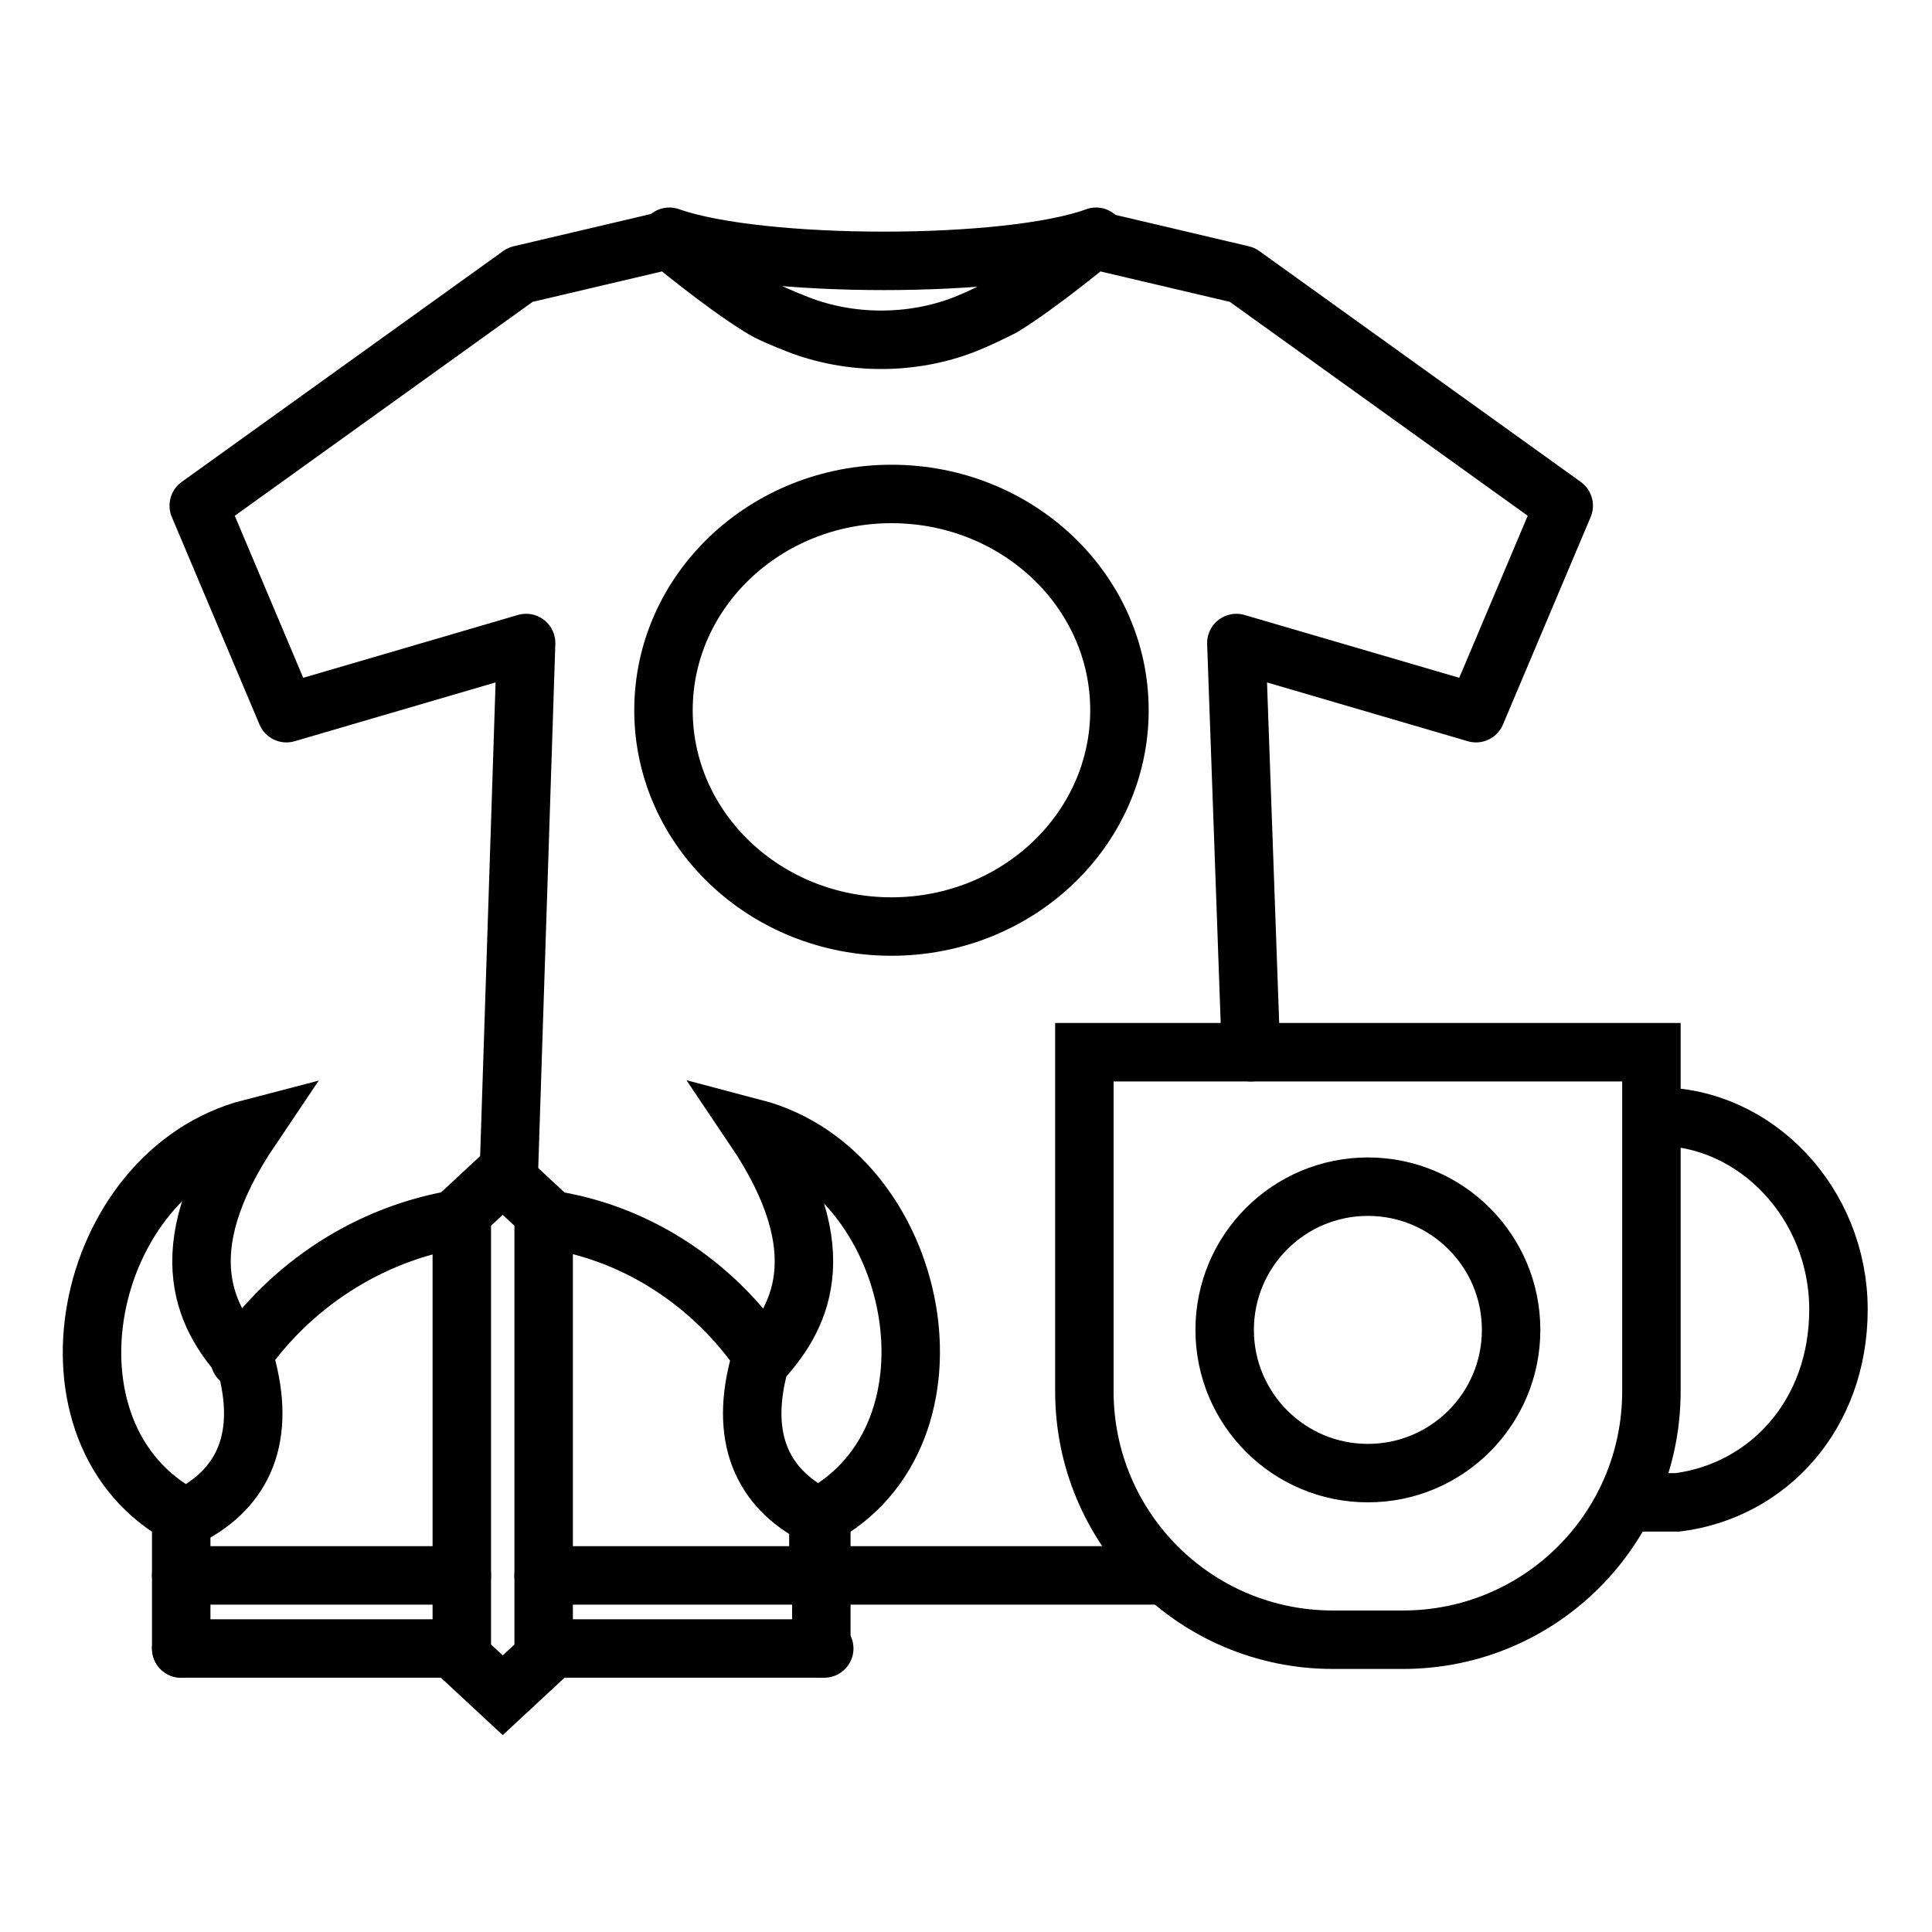
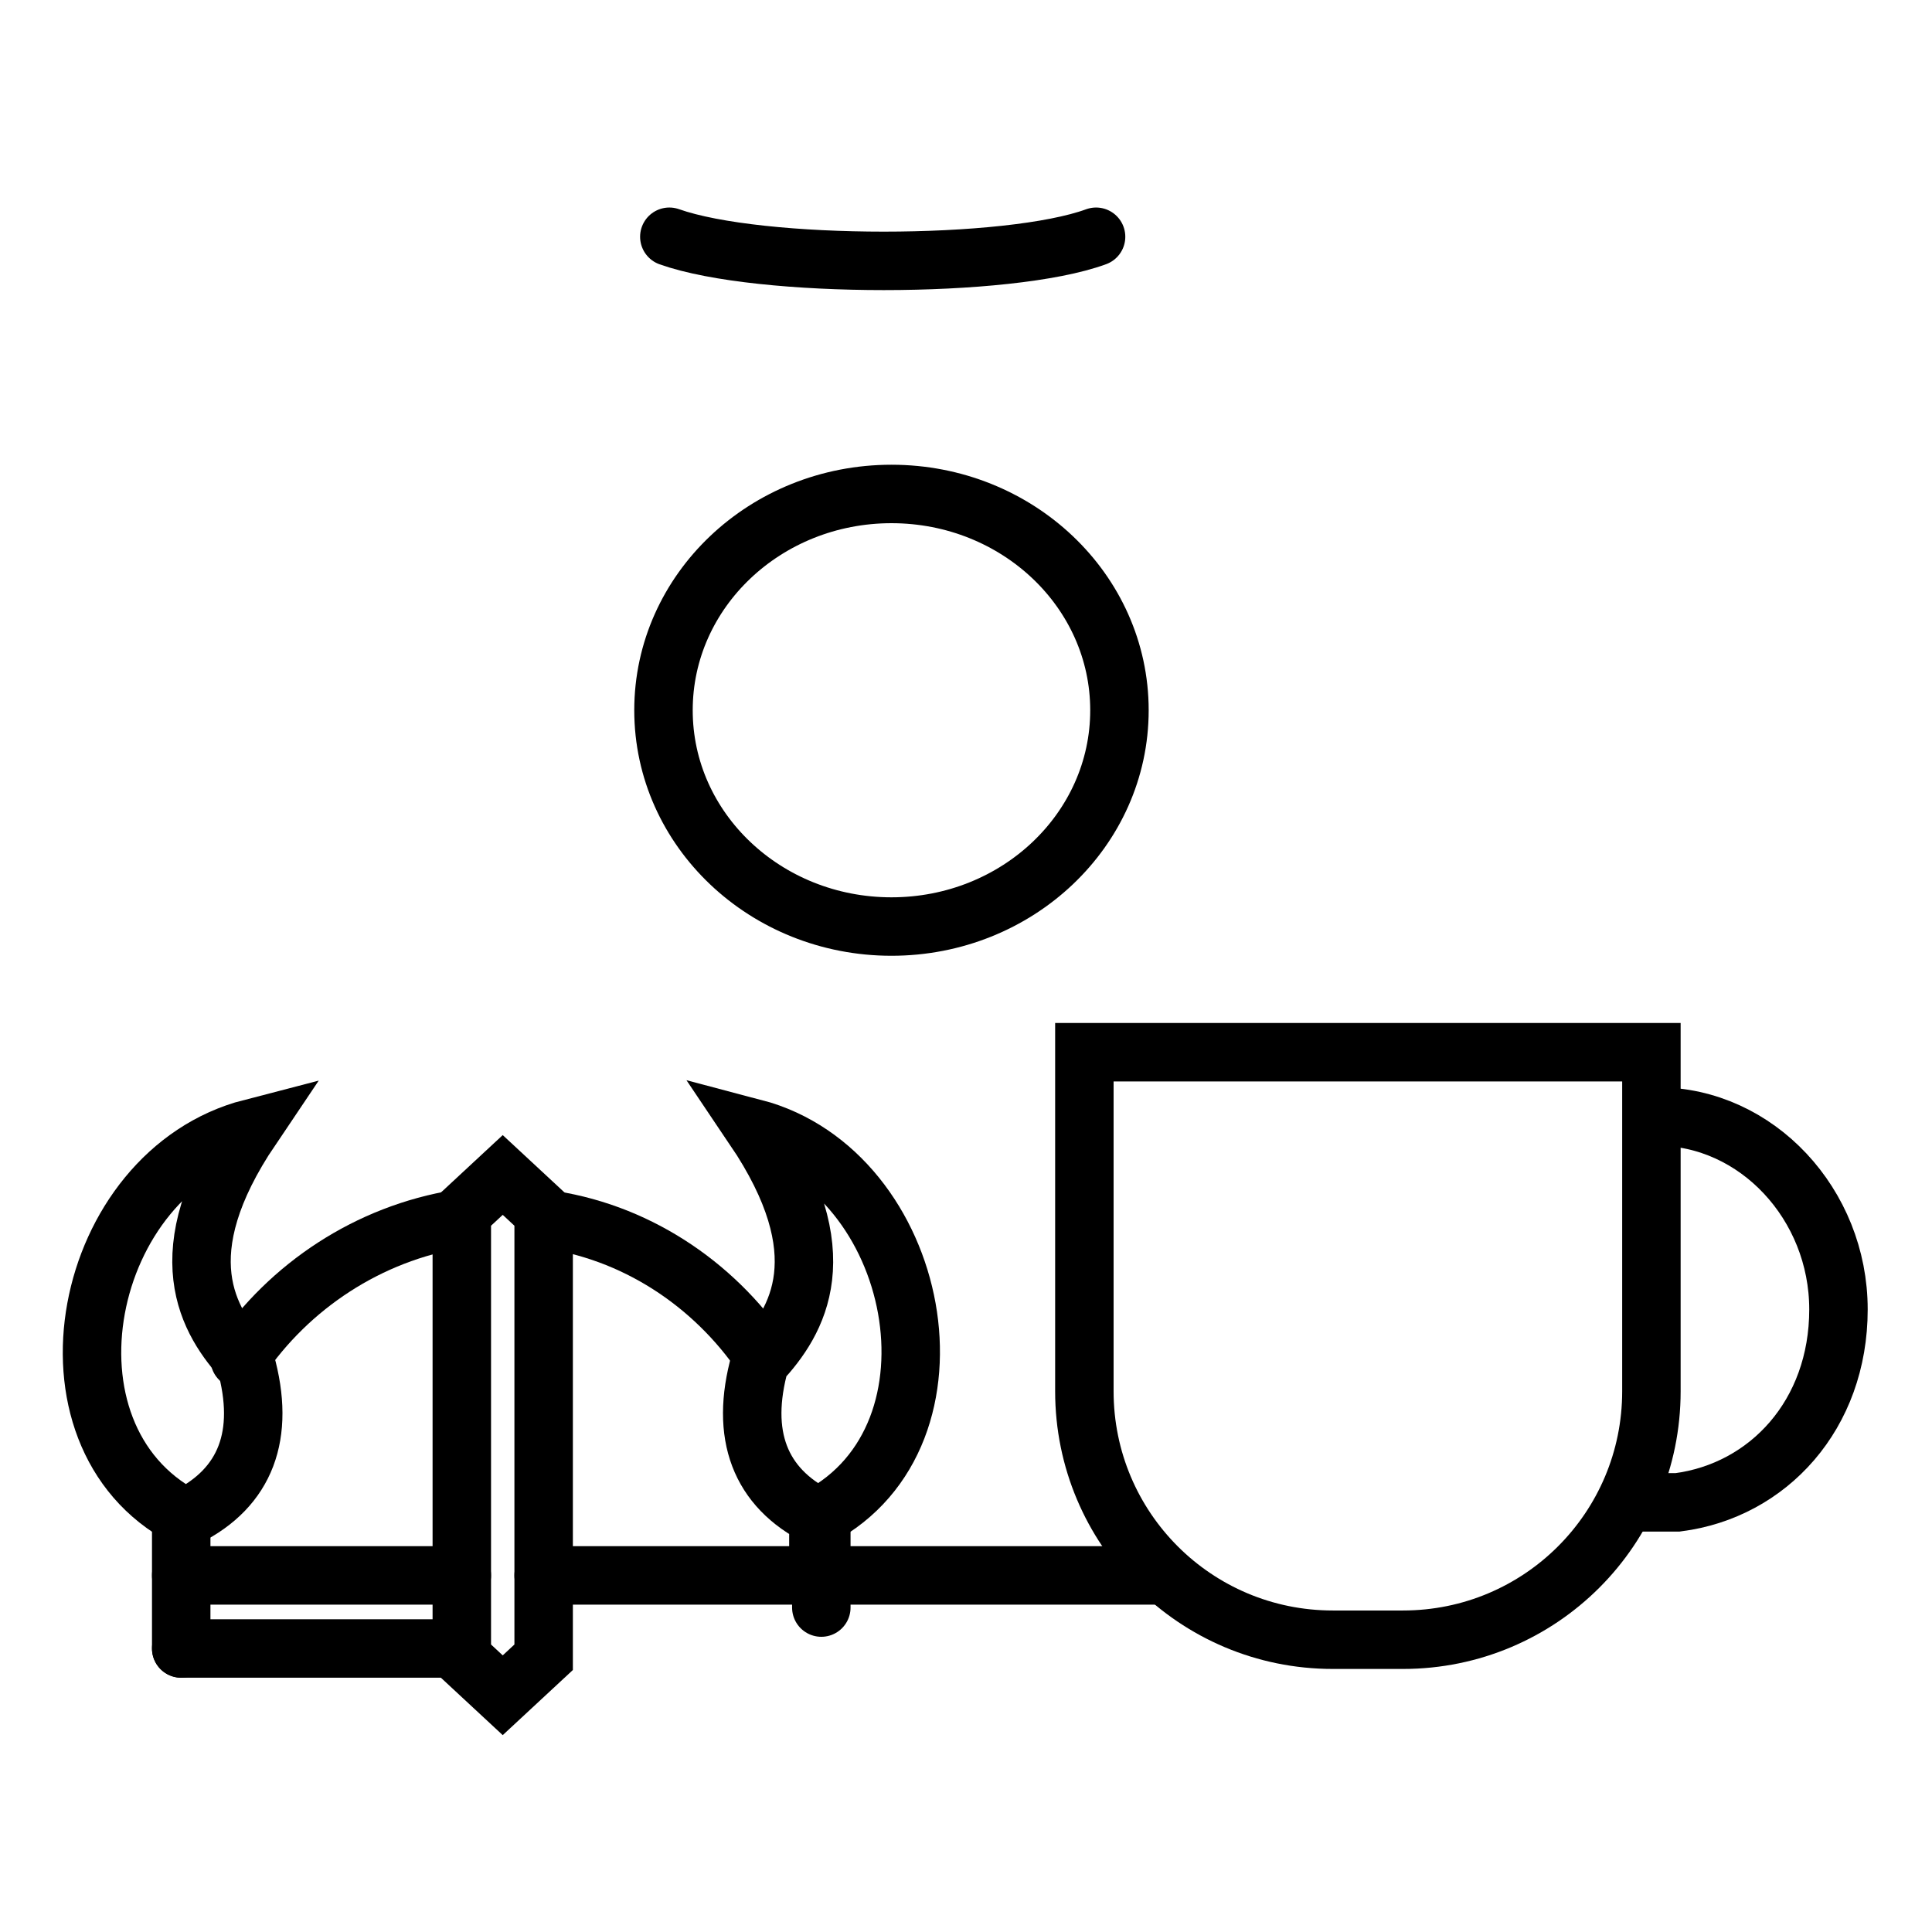
<svg xmlns="http://www.w3.org/2000/svg" id="Ebene_1" version="1.1" viewBox="0 0 66.1 66.1">
  <defs>
    <style>
      .st0, .st1 {
        stroke-linecap: round;
      }

      .st0, .st1, .st2 {
        fill: none;
        stroke: #000;
        stroke-width: 2px;
      }

      .st0, .st2 {
        stroke-miterlimit: 10;
      }

      .st1 {
        stroke-linejoin: round;
      }
    </style>
  </defs>
  <g>
    <line class="st1" x1="28.2" y1="53.9" x2="39.7" y2="53.9" />
-     <path class="st1" d="M42.8,36l-.5-14,8.2,2.4,3-7.1-11-7.9-5.1-1.2s-1.8,1.5-3.1,2.3c-.4.2-.8.4-1.3.6-1.8.7-3.9.7-5.7,0-.5-.2-1-.4-1.3-.6-1.3-.8-3.1-2.3-3.1-2.3l-5.1,1.2-11,7.9,3,7.1,8.2-2.4-.6,18.4" />
    <path class="st1" d="M22.9,8.1c3.1,1.1,11.6,1.1,14.6,0" />
    <ellipse class="st1" cx="30.5" cy="24.3" rx="7.8" ry="7.4" />
  </g>
  <path class="st2" d="M56.7,38.2c3.4,0,6.2,3,6.2,6.6s-2.4,6.2-5.5,6.6c-.2,0-1.6,0-1.8,0" />
  <path class="st2" d="M56.5,36v11.6c0,4.7-3.8,8.5-8.5,8.5h-2.4c-4.7,0-8.5-3.8-8.5-8.5v-11.6h19.4Z" />
-   <circle class="st2" cx="46.8" cy="45.5" r="4.9" />
  <g>
-     <path class="st0" d="M28.1,51.8c0,.5,0,.9,0,1.4v3.2" />
+     <path class="st0" d="M28.1,51.8v3.2" />
    <path class="st0" d="M18.6,41.7c3.1.4,5.8,2.2,7.5,4.7" />
    <path class="st0" d="M8.2,46.5c1.7-2.5,4.4-4.3,7.5-4.8" />
    <path class="st0" d="M6.2,56.4v-3.2c0-.5,0-1,0-1.4" />
    <line class="st0" x1="15.8" y1="53.9" x2="6.2" y2="53.9" />
    <line class="st0" x1="28.2" y1="53.9" x2="18.6" y2="53.9" />
    <line class="st0" x1="15.8" y1="56.4" x2="6.2" y2="56.4" />
-     <line class="st0" x1="28.2" y1="56.4" x2="18.6" y2="56.4" />
    <polygon class="st0" points="15.8 56.7 17.2 58 18.6 56.7 18.6 41.5 17.2 40.2 15.8 41.5 15.8 56.7" />
    <path class="st0" d="M28,51.9c5.3-2.8,3.5-11.8-2.2-13.3,2.9,4.3,1.5,6.6.2,8-.7,2.5,0,4.3,2,5.3h0s0,0,0,0Z" />
    <path class="st0" d="M6.3,51.9c-5.3-2.8-3.5-11.8,2.3-13.3-2.9,4.3-1.5,6.6-.2,8,.7,2.5,0,4.3-2,5.3,0,0,0,0,0,0Z" />
  </g>
</svg>